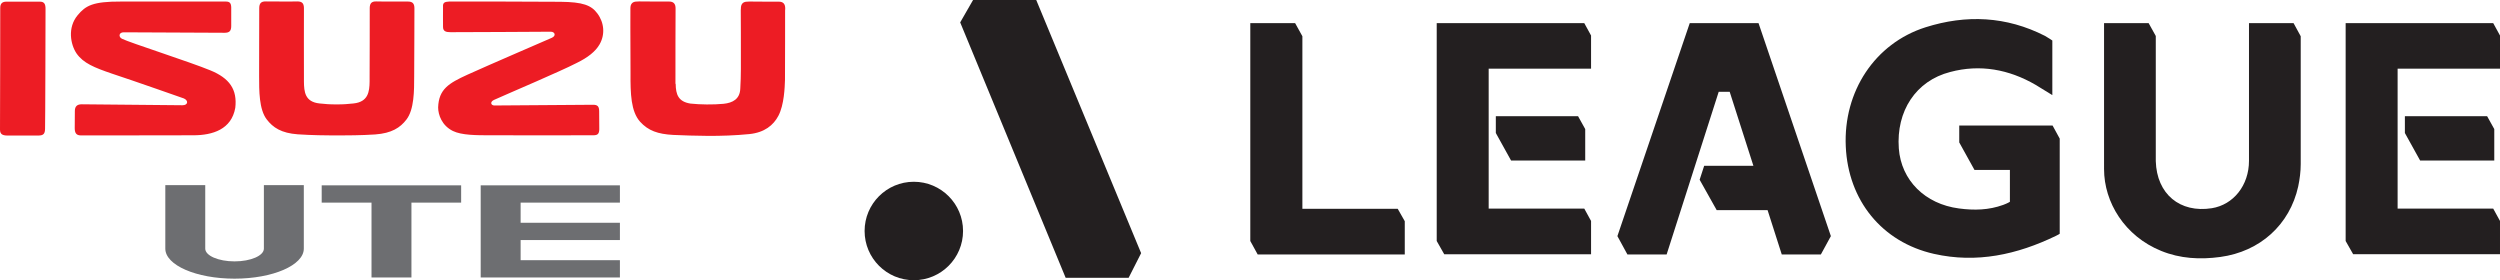
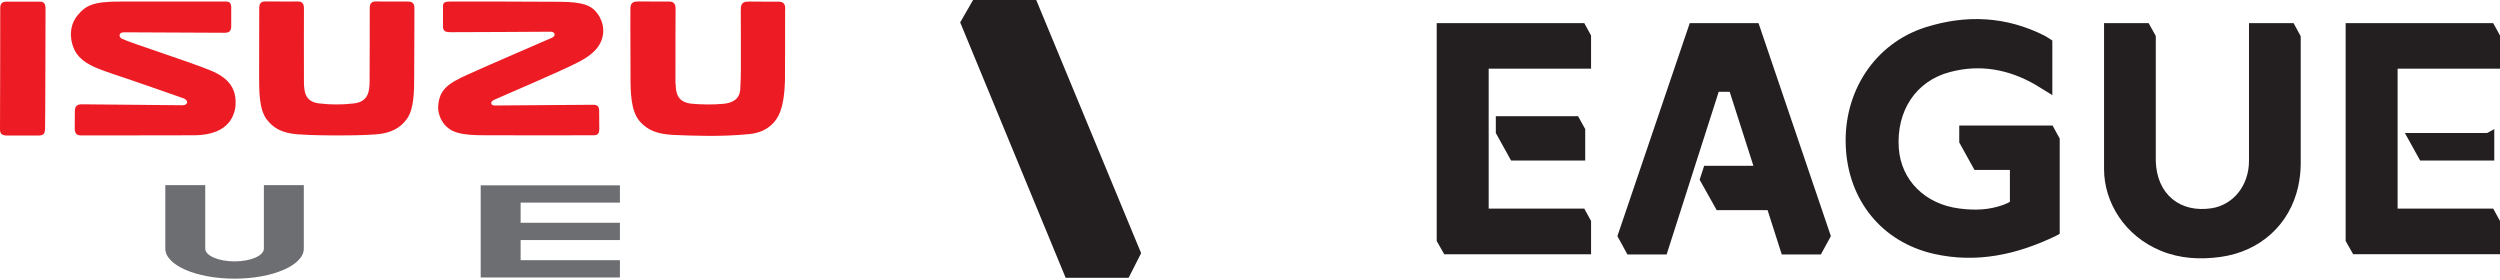
<svg xmlns="http://www.w3.org/2000/svg" version="1.1" id="Layer_1" x="0px" y="0px" viewBox="0 0 2097.5 235" style="enable-background:new 0 0 2097.5 235;" xml:space="preserve">
  <style type="text/css">
	.st0{fill:#231F20;}
	.st1{fill:#ED1C24;}
	.st2{fill:#6D6E71;}
</style>
  <g>
    <g>
-       <circle class="st0" cx="766.7" cy="193.8" r="41.3" />
      <polygon class="st0" points="957.4,212.4 946.9,233.1 894.1,233.1 805.6,18.8 816.4,0 869.4,0   " />
    </g>
    <g>
      <path class="st0" d="M1728.1,116.3v73.5c0,0,0,5.1,0,6.3c0,0-1.5,1.1-3.2,1.8c-32.5,15.7-66.4,23.2-102.3,15.1    c-43.8-9.9-72-45-74-90.1c-2.1-46.1,24.4-86.5,66.9-100c34.1-10.8,67.8-9.3,100.2,7.2c3,1.7,5.6,3.5,6.2,3.9v45.8    c-5.6-3.5-9.8-6-14-8.6c-22.4-13-46.6-17.5-71.7-10.8c-28.8,7.4-45.4,32.8-43.1,64.2c2,26.7,22,46.6,50.5,50.3    c12.7,1.7,25,1.4,37.1-3c3.8-1.4,5.6-2.6,5.6-2.6v-26.7h-29.7l-12.8-23.1v-14.2h78.3L1728.1,116.3z" />
-       <polygon class="st0" points="1178.6,185.6 1178.6,213.5 1055.2,213.5 1049,202.2 1049,19.4 1086.6,19.4 1092.7,30.4 1092.7,175.2     1172.7,175.2   " />
      <path class="st0" d="M1930.3,30.4v107.3c0,6.2-0.8,12.5-2.1,18.7c-7.1,32.2-32.1,54.7-65.4,59.2c-17,2.3-33.7,1.4-49.6-5.1    c-30.6-12.4-47.9-40.8-47.9-68.6V19.4h37.4l6,10.8v105c0.8,27.6,20.2,43.7,47,39.5c18.1-2.9,31.2-19.1,31.2-39.8V19.4h37.4    L1930.3,30.4z" />
      <polygon class="st0" points="1536.1,198.1 1527.7,213.5 1494.9,213.5 1483,176.3 1440.3,176.3 1426,150.8 1429.8,139.1     1471.1,139.1 1451.2,77 1442,77 1398.3,213.5 1365.4,213.5 1357,198.1 1417.7,19.4 1475.4,19.4   " />
      <path class="st0" d="M1330,108.3v26.4h-62.2l-12.8-23.1V97.5h69L1330,108.3z M1334.9,29.8l-5.7-10.4h-123.8v182.8l6.3,11.1h123.2    v-27.9l-5.7-10.4H1249V57.6h85.9V29.8z" />
-       <path class="st0" d="M2092.7,108.3v26.4h-62.2l-12.8-23.1V97.5h69L2092.7,108.3z M2097.5,29.8l-5.7-10.4H1968v182.8l6.3,11.1    h123.2v-27.9l-5.7-10.4h-80.2V57.6h85.9V29.8z" />
+       <path class="st0" d="M2092.7,108.3v26.4h-62.2l-12.8-23.1h69L2092.7,108.3z M2097.5,29.8l-5.7-10.4H1968v182.8l6.3,11.1    h123.2v-27.9l-5.7-10.4h-80.2V57.6h85.9V29.8z" />
    </g>
  </g>
  <g>
    <path id="path11" class="st1" d="M286.8,113.6c2.3,0,16.5,0,28-0.8c13.8-1,21-5.7,26.2-12.5c6.5-8.4,6.5-24.2,6.5-36.5   c0-13.7,0.3-53.5,0.2-57.1s-1.4-5.4-5.5-5.4s-15.5,0-19.5,0l-7-0.1c-4.1-0.1-5.4,1.8-5.5,5.4v3.8c0.1,4.2-0.1,44.3-0.1,53.8v4.2   c-0.1,8.6-1.2,17.1-13.5,18.4c-5.3,0.5-7.7,0.8-14.2,0.8c-6.6,0-9-0.3-14.3-0.8c-12.3-1.3-13-9.8-13.1-18.4v-4.2   c0-9.4-0.1-49.5,0-53.8V6.6c-0.1-3.6-1.4-5.4-5.5-5.4l-7,0.1c-4-0.1-15.4,0-19.5-0.1c-4.1-0.1-5.4,1.8-5.5,5.4s0,43.3-0.1,57.1   c0,12.3-0.1,28.1,6.4,36.5c5.2,6.8,12.2,11.5,26.1,12.5c11.5,0.8,25.2,0.9,28.3,0.9L286.8,113.6L286.8,113.6z M37.8,108.2   c-0.1,3.9-1.3,5.4-5.2,5.5c-4,0.1-23.4,0-26.9,0c-3.5-0.1-5.7-1.1-5.7-4.9C0.1,105,0.2,10.2,0.2,6.6s1.7-5.3,5.4-5.2   c3.7,0.1,22.8-0.1,27.9,0c3.8,0,4.7,2.2,4.7,6.1C38.2,12.8,38,104.4,37.8,108.2 M566.9,70.4c0.1,8.9,2.2,14.9,12.4,16.5   c8.2,0.9,19.2,1,27.7,0.2c7.8-0.8,13.8-4,14.1-12.8c0.4-7.4,0.4-8.7,0.5-16.5c0.1-19-0.1-46.6-0.1-49.3l0.1-1.1   c-0.1-4.2,1.9-6,5.4-6l2.1-0.1c4.1,0.1,20.4,0.1,24.3,0.1c3.6,0,5.5,1.8,5.4,6l-0.1,1.3c0.1,4-0.1,46-0.1,58.4   c-0.2,6.3-0.7,20.8-5.5,30c-4.2,8-11.7,14.1-24.4,15.4c-24.4,2.4-46.7,1.4-63.9,0.7c-12.8-0.7-20.9-3.5-27.8-11.1   c-7.7-8.7-8.1-23.5-8-40.6c-0.1-37.6-0.2-48.4-0.1-52V7.3c-0.1-4.2,1.9-6,5.4-6l2.1-0.1c4.1,0.1,21,0.1,25,0.1c3.6,0,5.5,1.8,5.4,6   s-0.1,52.4-0.1,62.9 M376.8,1.3c3.8-0.1,72.1,0,93.4,0.2c18.9,0.2,25.9,2.9,31,9.8c5.9,7.9,6.5,17.9,1.8,26   c-3.4,5.9-9.8,11-19.3,15.6c-7.6,3.9-20.8,9.7-33.7,15.4c-17.3,7.6-33,14.3-35.7,15.6c-3.6,1.8-2.2,4.7,0.6,4.6   c7.4-0.1,78.9-0.6,82.7-0.6s5.1,1.4,5.1,5.5c0,4.3,0.1,11.7,0.1,15c-0.1,4-1.4,5.1-5.1,5.1c-4.3,0.1-80.5,0-85.9,0   c-12.1,0-24.4,0-31.8-3.6c-9.2-4.5-12.4-13.5-12.4-19.8c0.5-15.3,9-20.3,24.5-27.4c17.1-7.8,67.8-29.6,70.9-31   c3.8-1.7,2.6-5.1-0.9-5.1c-2.6,0.1-80.2,0.4-84.1,0.4c-3.8,0-6.3-0.7-6.3-4.4s-0.1-12.9,0-16.7C371.4,2.2,373,1.5,376.8,1.3    M176.4,59c-17.2-7.1-67.2-23.1-73.9-26.4c-3.2-1.4-3-5.5,1.3-5.5c7.4,0.1,80.8,0.3,84.7,0.4c3.8,0,5.5-1.4,5.5-5.6   c0-4.3,0-12.2,0-15.7c-0.1-3.6-1.3-4.9-4.5-4.9s-87.9,0-87.9,0C77.9,1.2,71.9,4.7,65.2,12.7c-8.8,10.5-6,24.7-1,32.1   c5.7,8.2,14.9,11.9,29.8,17c18,5.9,60.3,20.8,60.3,20.8c3.9,1.7,3.6,5.7-1.2,5.7c0,0-80.8-0.8-84.6-0.8c-3.8,0-5.7,1.8-5.7,5.6   c0,3.7-0.1,10.5-0.1,14.4c0,3.8,1.1,6,4.9,6.1s73.3-0.1,94.6-0.1c16.3,0,32-5,35.2-23C199.2,75.1,192.6,65.6,176.4,59" />
    <g>
      <path class="st2" d="M254.9,155.3v53.3c0,13.9-26,25.2-58.1,25.2s-58.1-11.3-58.1-25.2v-53.3h33.5v53.3c0,5.9,11,10.7,24.6,10.7    s24.6-4.8,24.6-10.7v-53.3H254.9z" />
-       <polygon class="st2" points="269.9,155.5 269.9,170 311.7,170 311.7,232.8 345.2,232.8 345.2,170 386.9,170 386.9,155.5   " />
      <polygon class="st2" points="520.1,170 520.1,155.5 403.3,155.5 403.3,232.8 520.1,232.8 520.1,218.3 436.8,218.3 436.8,201.4     520.1,201.4 520.1,186.9 436.8,186.9 436.8,170   " />
    </g>
  </g>
</svg>